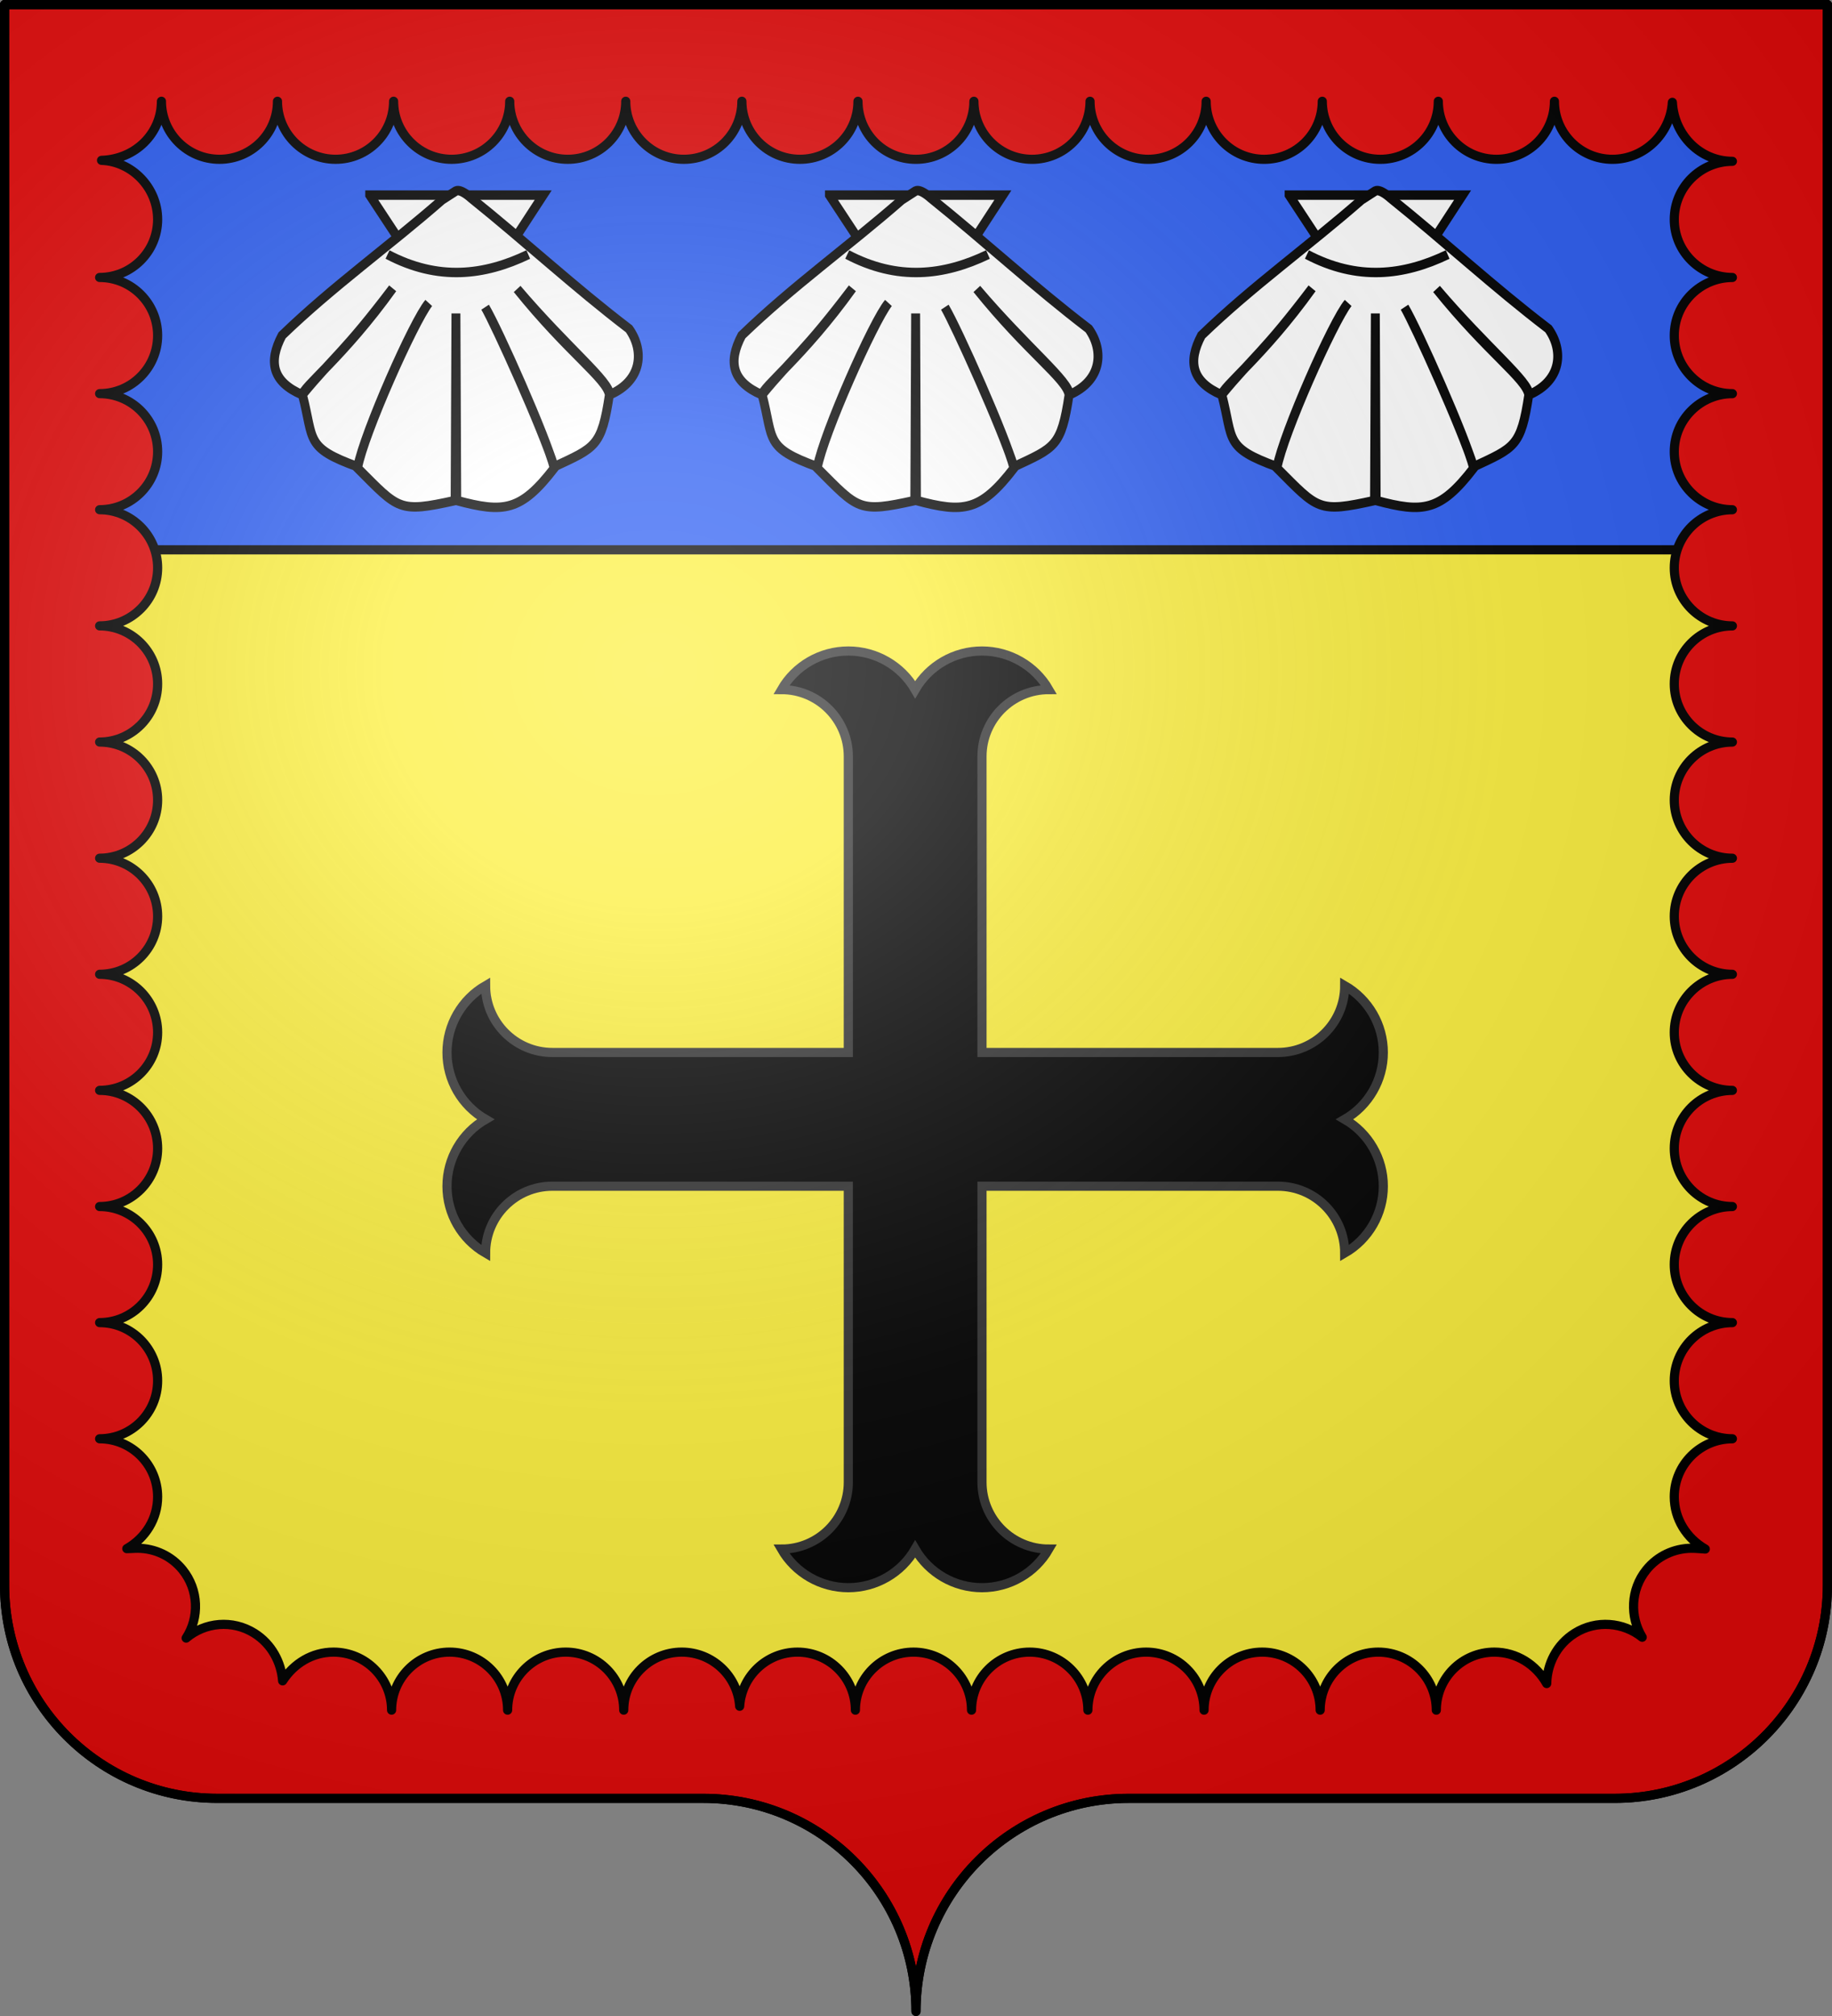
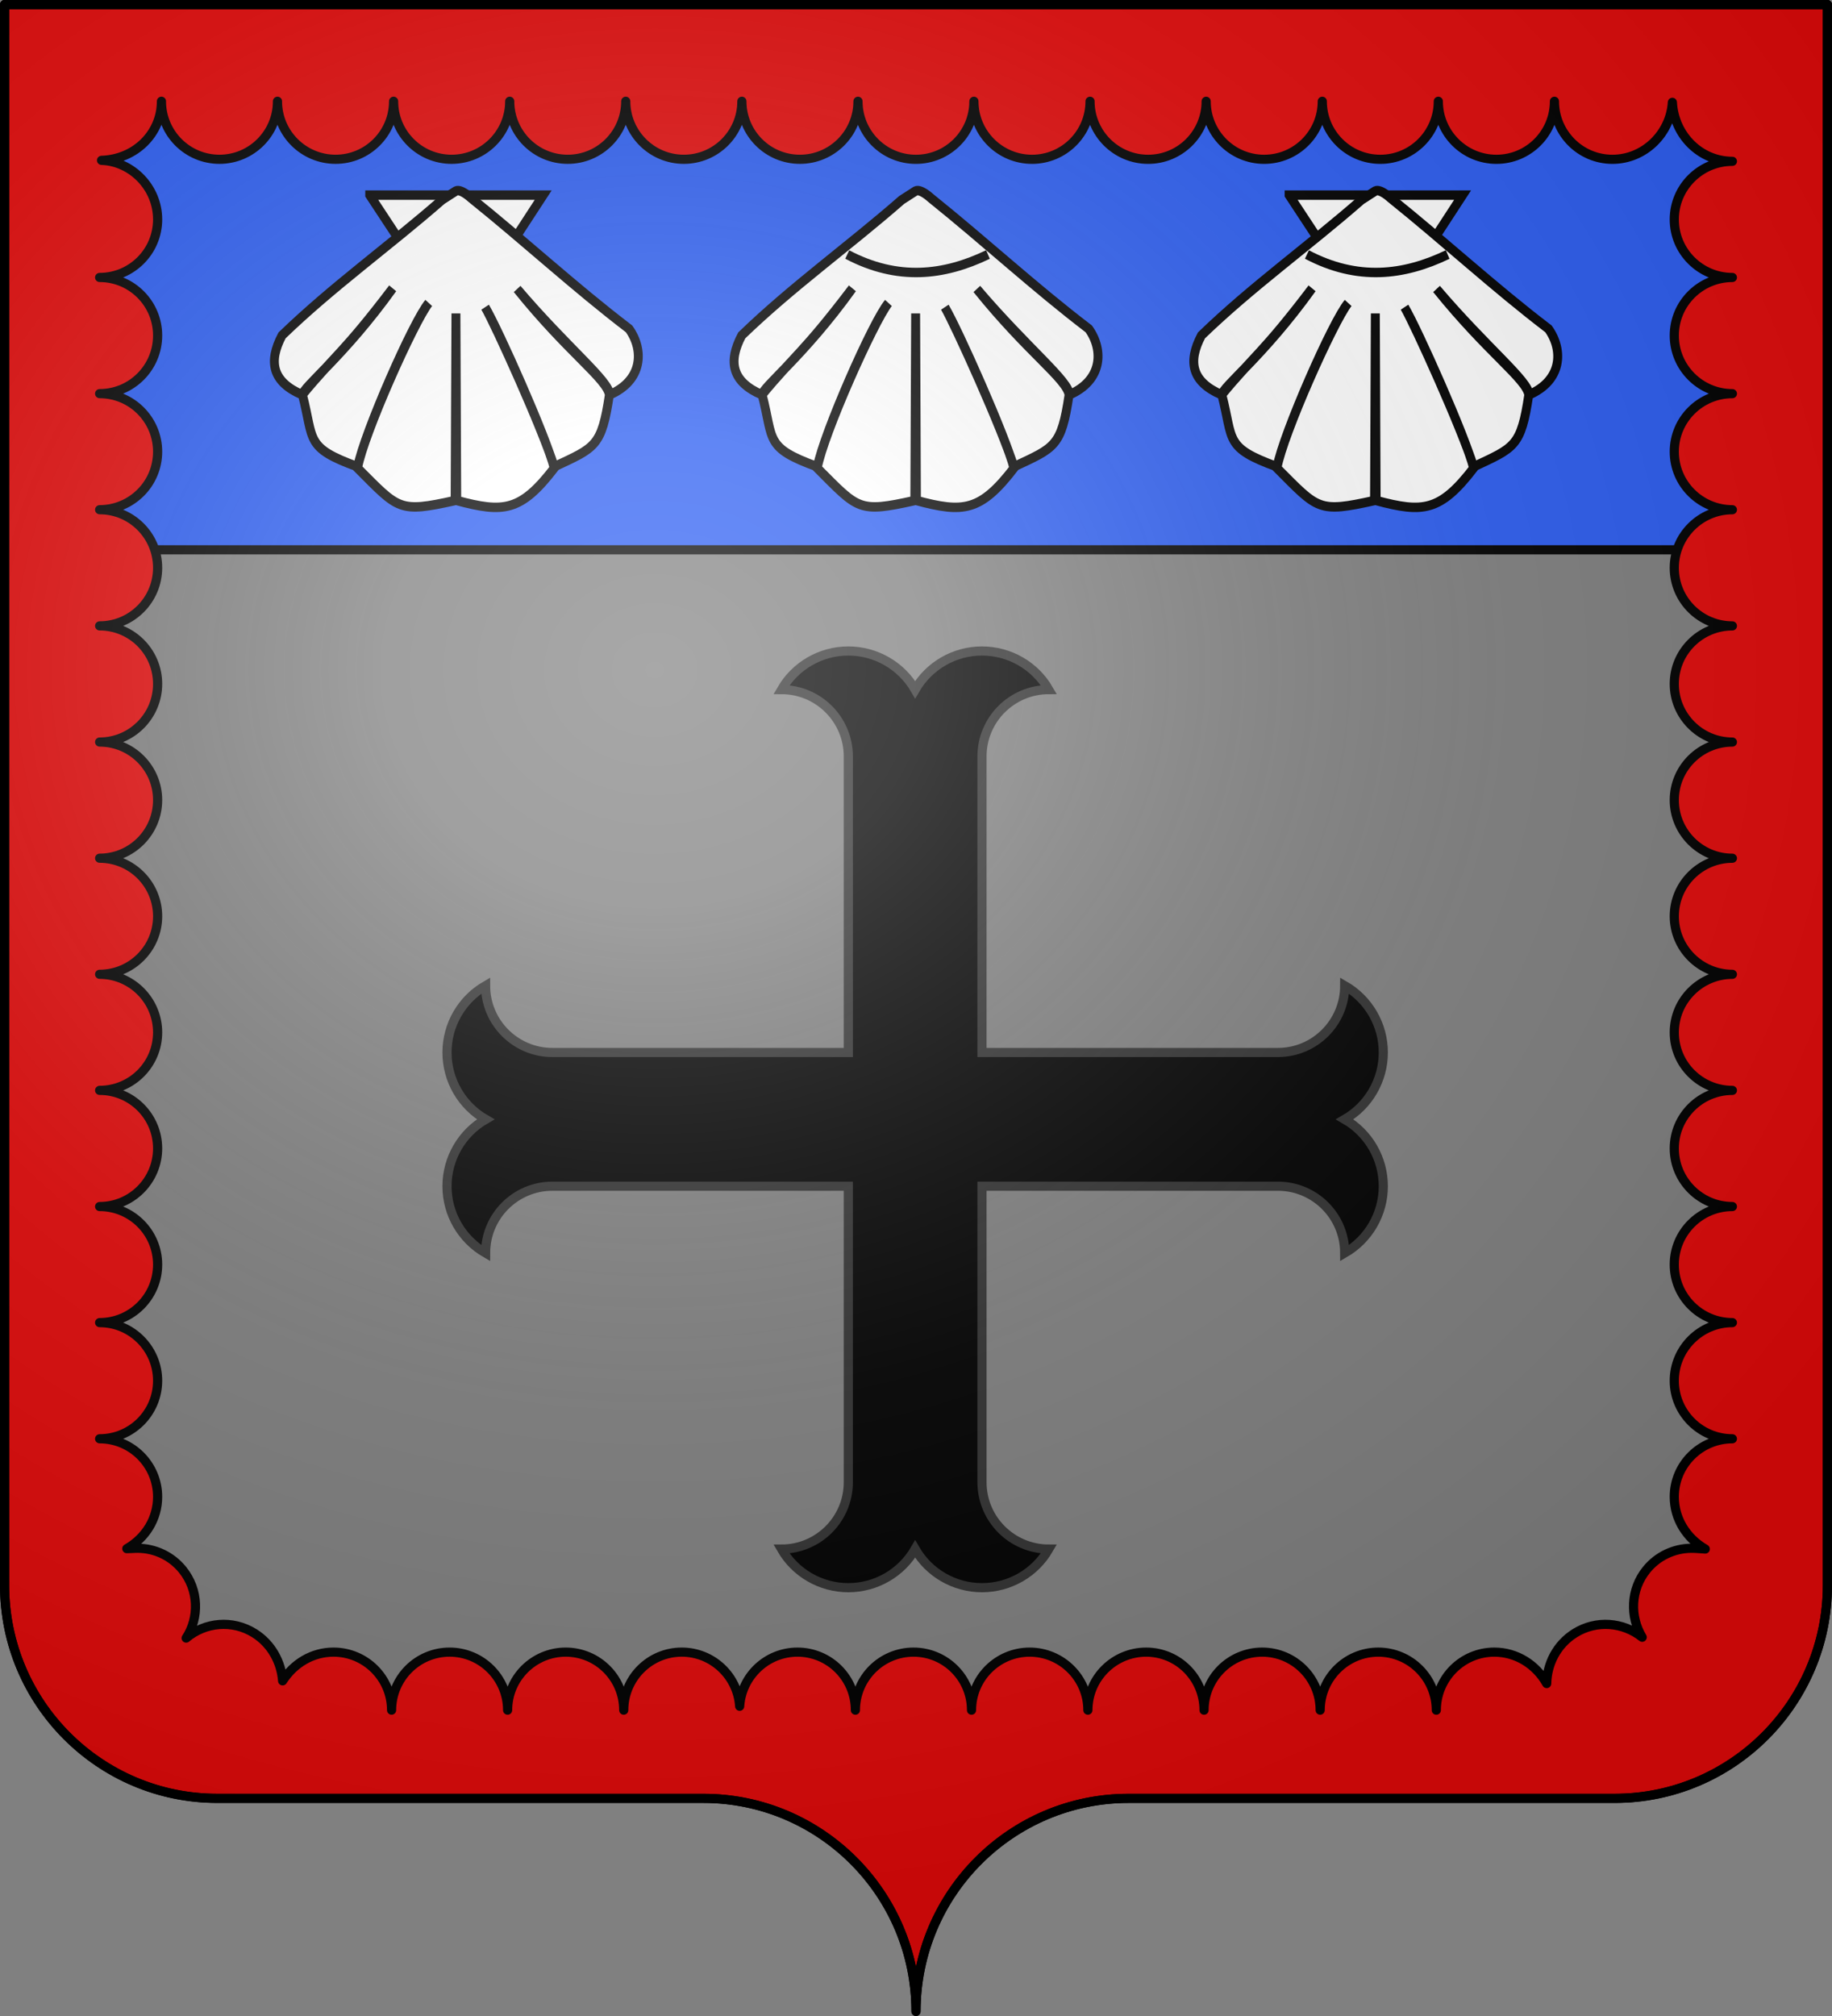
<svg xmlns="http://www.w3.org/2000/svg" xmlns:xlink="http://www.w3.org/1999/xlink" width="600.003" height="660" version="1.0">
  <rect width="100%" height="100%" fill="#808080" stroke="none" />
  <desc>Flag of Canton of Valais (Wallis)</desc>
  <defs>
    <radialGradient xlink:href="#a" id="c" cx="285.186" cy="200.448" r="300" fx="285.186" fy="200.448" gradientTransform="matrix(1.551 0 0 1.35 -152.894 151.099)" gradientUnits="userSpaceOnUse" />
    <linearGradient id="a">
      <stop offset="0" style="stop-color:white;stop-opacity:.314" />
      <stop offset=".19" style="stop-color:white;stop-opacity:.251" />
      <stop offset=".6" style="stop-color:#6b6b6b;stop-opacity:.125" />
      <stop offset="1" style="stop-color:black;stop-opacity:.125" />
    </linearGradient>
  </defs>
  <g style="display:inline">
    <g style="fill:#fcef3c">
      <g style="fill:#fcef3c;stroke:none;display:inline">
-         <path d="M375 860.862c0-38.504 31.203-69.753 69.65-69.753h159.2c38.447 0 69.65-31.25 69.65-69.754V203.862h-597v517.493c0 38.504 31.203 69.754 69.65 69.754h159.2c38.447 0 69.65 31.25 69.65 69.753" style="fill:#fcef3c;fill-opacity:1;fill-rule:nonzero;stroke:none;stroke-width:3;stroke-linecap:round;stroke-linejoin:round;stroke-miterlimit:4;stroke-dasharray:none;stroke-dashoffset:0;stroke-opacity:1;display:inline" transform="translate(-75 -202.362)" />
-       </g>
+         </g>
    </g>
  </g>
  <g style="display:inline">
    <path d="M87.929 188.826v178.5h597v-178.5z" style="fill:#2b5df2;fill-opacity:1;fill-rule:nonzero;stroke:#000;stroke-width:3;stroke-linecap:round;stroke-linejoin:round;stroke-miterlimit:4;stroke-dasharray:none;stroke-dashoffset:0;stroke-opacity:1;display:inline" transform="translate(-86.429 -187.326)" />
    <g style="fill:#000;stroke:#313131;stroke-width:5.296;stroke-miterlimit:4;stroke-dasharray:none;display:inline">
      <path d="M1778.9 3200c0 122.11-99 221.1-221.11 221.1 45.61 79 129.89 127.66 221.1 127.66 91.22 0 175.5-48.66 221.11-127.66 45.61 79 129.89 127.66 221.1 127.66 91.22 0 175.5-48.66 221.11-127.66-122.11 0-221.11-98.99-221.11-221.1v-978.9H3200c122.11 0 221.1 99 221.1 221.11 79-45.61 127.66-129.89 127.66-221.1 0-91.22-48.66-175.5-127.66-221.11 79-45.61 127.66-129.89 127.66-221.1 0-91.22-48.66-175.5-127.66-221.11 0 122.11-98.99 221.11-221.1 221.11h-978.9V800c0-122.113 99-221.105 221.11-221.105-45.61-78.993-129.89-127.655-221.11-127.655-91.21 0-175.49 48.662-221.1 127.655-45.61-78.993-129.89-127.655-221.11-127.655-91.21 0-175.49 48.662-221.1 127.655 122.11 0 221.11 98.992 221.11 221.105v978.9H800c-122.113 0-221.105-99-221.105-221.11-78.993 45.61-127.655 129.89-127.655 221.11 0 91.21 48.662 175.49 127.655 221.1-78.993 45.61-127.655 129.89-127.655 221.11 0 91.21 48.662 175.49 127.655 221.1 0-122.11 98.992-221.11 221.105-221.11h978.9z" style="fill:#000;fill-opacity:1;stroke:#313131;stroke-width:30.261;stroke-miterlimit:4;stroke-dasharray:none;stroke-opacity:1" transform="matrix(.099 0 0 .099 101.724 168.454)" />
    </g>
    <g style="stroke:#000;stroke-width:3">
      <g style="fill:#fff;stroke:#000;stroke-width:3">
        <g style="opacity:1;fill:#fff;stroke:#000;stroke-width:3">
          <g style="fill:#fff;fill-opacity:1;stroke:#000;stroke-width:4.079;stroke-miterlimit:4;stroke-dasharray:none;stroke-opacity:1;display:inline">
            <path d="m160.088 143.24 39.926 57.312 39.536-57.313h-79.462z" style="fill:#fff;fill-opacity:1;fill-rule:evenodd;stroke:#000;stroke-width:4.079;stroke-linecap:butt;stroke-linejoin:miter;stroke-miterlimit:4;stroke-dasharray:none;stroke-opacity:1" transform="matrix(.715 0 0 .757 6.625 -44.553)" />
            <path d="M193.205 145.317c-24.415 20.16-49.988 37.34-73.277 58.592-6.371 11.439-4.51 20.095 9.277 25.69 14.759-16.923 18.768-17.905 41.384-46.036-22.423 29.559-41.451 42.844-41.29 46.098 5.38 19.66.987 22.705 25.28 31.063 2.902-14.41 25.627-63.19 32.519-70.814-6.737 8.182-29.757 56.596-32.581 71.376 18.946 17.92 18.758 19.452 44.688 14.031l.375-80.91.375 80.91c21.424 5.42 29.314 4.79 44.656-14.03-3.592-13.246-25.626-59.965-31.649-69.575 4.754 7.79 26.431 52.995 31.618 69.012 18.887-8.358 21.702-8.7 25.28-31.063-1.023-6.998-18.882-18.38-42.222-45.815 23.119 25.667 42.651 40.11 42.317 45.753 15.186-6.163 15.882-19.27 8.924-28.525-25.179-18.144-47.189-37.48-72.369-56.59 0 0-4.642-4.098-6.93-3.042z" style="fill:#fff;fill-opacity:1;fill-rule:evenodd;stroke:#000;stroke-width:4.079;stroke-linecap:butt;stroke-linejoin:miter;stroke-miterlimit:4;stroke-dasharray:none;stroke-opacity:1" transform="matrix(.715 0 0 .757 6.625 -44.553)" />
-             <path d="M168.248 168.921c23.134 11.519 44.287 9.173 64.465 0" style="fill:#fff;fill-opacity:1;fill-rule:evenodd;stroke:#000;stroke-width:4.079;stroke-linecap:butt;stroke-linejoin:miter;stroke-miterlimit:4;stroke-dasharray:none;stroke-opacity:1" transform="matrix(.715 0 0 .757 6.625 -44.553)" />
          </g>
        </g>
      </g>
      <g style="fill:#fff;stroke:#000;stroke-width:3">
        <g style="opacity:1;fill:#fff;stroke:#000;stroke-width:3">
          <g style="fill:#fff;fill-opacity:1;stroke:#000;stroke-width:4.079;stroke-miterlimit:4;stroke-dasharray:none;stroke-opacity:1;display:inline">
-             <path d="m160.088 143.24 39.926 57.312 39.536-57.313h-79.462z" style="fill:#fff;fill-opacity:1;fill-rule:evenodd;stroke:#000;stroke-width:4.079;stroke-linecap:butt;stroke-linejoin:miter;stroke-miterlimit:4;stroke-dasharray:none;stroke-opacity:1" transform="matrix(.715 0 0 .757 157.182 -44.553)" />
            <path d="M193.205 145.317c-24.415 20.16-49.988 37.34-73.277 58.592-6.371 11.439-4.51 20.095 9.277 25.69 14.759-16.923 18.768-17.905 41.384-46.036-22.423 29.559-41.451 42.844-41.29 46.098 5.38 19.66.987 22.705 25.28 31.063 2.902-14.41 25.627-63.19 32.519-70.814-6.737 8.182-29.757 56.596-32.581 71.376 18.946 17.92 18.758 19.452 44.688 14.031l.375-80.91.375 80.91c21.424 5.42 29.314 4.79 44.656-14.03-3.592-13.246-25.626-59.965-31.649-69.575 4.754 7.79 26.431 52.995 31.618 69.012 18.887-8.358 21.702-8.7 25.28-31.063-1.023-6.998-18.882-18.38-42.222-45.815 23.119 25.667 42.651 40.11 42.317 45.753 15.186-6.163 15.882-19.27 8.924-28.525-25.179-18.144-47.189-37.48-72.369-56.59 0 0-4.642-4.098-6.93-3.042z" style="fill:#fff;fill-opacity:1;fill-rule:evenodd;stroke:#000;stroke-width:4.079;stroke-linecap:butt;stroke-linejoin:miter;stroke-miterlimit:4;stroke-dasharray:none;stroke-opacity:1" transform="matrix(.715 0 0 .757 157.182 -44.553)" />
            <path d="M168.248 168.921c23.134 11.519 44.287 9.173 64.465 0" style="fill:#fff;fill-opacity:1;fill-rule:evenodd;stroke:#000;stroke-width:4.079;stroke-linecap:butt;stroke-linejoin:miter;stroke-miterlimit:4;stroke-dasharray:none;stroke-opacity:1" transform="matrix(.715 0 0 .757 157.182 -44.553)" />
          </g>
        </g>
      </g>
      <g style="fill:#fff;stroke:#000;stroke-width:3">
        <g style="opacity:1;fill:#fff;stroke:#000;stroke-width:3">
          <g style="fill:#fff;fill-opacity:1;stroke:#000;stroke-width:4.079;stroke-miterlimit:4;stroke-dasharray:none;stroke-opacity:1;display:inline">
            <path d="m160.088 143.24 39.926 57.312 39.536-57.313h-79.462z" style="fill:#fff;fill-opacity:1;fill-rule:evenodd;stroke:#000;stroke-width:4.079;stroke-linecap:butt;stroke-linejoin:miter;stroke-miterlimit:4;stroke-dasharray:none;stroke-opacity:1" transform="matrix(.715 0 0 .757 307.74 -44.553)" />
            <path d="M193.205 145.317c-24.415 20.16-49.988 37.34-73.277 58.592-6.371 11.439-4.51 20.095 9.277 25.69 14.759-16.923 18.768-17.905 41.384-46.036-22.423 29.559-41.451 42.844-41.29 46.098 5.38 19.66.987 22.705 25.28 31.063 2.902-14.41 25.627-63.19 32.519-70.814-6.737 8.182-29.757 56.596-32.581 71.376 18.946 17.92 18.758 19.452 44.688 14.031l.375-80.91.375 80.91c21.424 5.42 29.314 4.79 44.656-14.03-3.592-13.246-25.626-59.965-31.649-69.575 4.754 7.79 26.431 52.995 31.618 69.012 18.887-8.358 21.702-8.7 25.28-31.063-1.023-6.998-18.882-18.38-42.222-45.815 23.119 25.667 42.651 40.11 42.317 45.753 15.186-6.163 15.882-19.27 8.924-28.525-25.179-18.144-47.189-37.48-72.369-56.59 0 0-4.642-4.098-6.93-3.042z" style="fill:#fff;fill-opacity:1;fill-rule:evenodd;stroke:#000;stroke-width:4.079;stroke-linecap:butt;stroke-linejoin:miter;stroke-miterlimit:4;stroke-dasharray:none;stroke-opacity:1" transform="matrix(.715 0 0 .757 307.74 -44.553)" />
            <path d="M168.248 168.921c23.134 11.519 44.287 9.173 64.465 0" style="fill:#fff;fill-opacity:1;fill-rule:evenodd;stroke:#000;stroke-width:4.079;stroke-linecap:butt;stroke-linejoin:miter;stroke-miterlimit:4;stroke-dasharray:none;stroke-opacity:1" transform="matrix(.715 0 0 .757 307.74 -44.553)" />
          </g>
        </g>
      </g>
    </g>
  </g>
  <path d="M242.25 558.594c-.666-9.891-8.91-17.719-18.969-17.719-10.493 0-19 8.507-19 19 0-10.493-8.507-19-19-19s-19.03 8.507-19.031 19c0-10.493-8.507-19-19-19s-19 8.507-19 19c0-10.493-8.538-19-19.031-19-6.932 0-12.99 3.705-16.656 9.406-.46-6.048-3.6-12.05-9.25-15.593-7.186-4.507-16.195-3.61-22.344 1.593 4.369-6.712 4.143-15.776-1.157-22.343-3.706-4.594-9.115-7.002-14.593-7.063-1.312-.015-2.609.131-3.688.125 6.115-3.492 10.094-9.778 10.094-16.969 0-10.493-8.507-19-19-19 10.493 0 19-8.507 19-19S43.118 433 32.625 433c10.493 0 19-8.507 19-19s-8.507-19-19-19c10.493 0 19-8.538 19-19.031s-8.507-19-19-19c10.493 0 19-8.476 19-18.969s-8.507-19.031-19-19.031c10.493 0 19-8.507 19-19s-8.507-19-19-19c10.493 0 19-8.539 19-19.031 0-10.493-8.507-19-19-19 10.493 0 19-8.539 19-19.032s-8.507-19-19-19c10.493 0 19-8.507 19-19s-8.507-19.031-19-19.031c10.493 0 19-8.507 19-19s-8.507-19-19-19c10.493 0 19-8.538 19-19.031s-8.507-19-19-19c10.493 0 19-8.507 19-19s-8.504-19-18.375-19.344c11.115-.343 19.625-8.85 19.625-19.344 0 10.493 8.507 19 19 19s19-8.507 19-19c0 10.493 8.538 19 19.031 19s19-8.507 19-19c0 10.493 8.507 19 19 19s19.031-8.507 19.031-19c0 10.493 8.507 19 19 19s19-8.507 19-19c0 10.493 8.539 19 19.032 19s19-8.507 19-19c0 10.493 8.507 19 19 19S281 43.65 281 33.156c0 10.493 8.476 19 18.969 19s19-8.507 19-19c0 10.493 8.538 19 19.031 19s19-8.507 19-19c0 10.493 8.538 19 19.031 19s19-8.507 19-19c0 10.493 8.507 19 19 19s19.031-8.507 19.031-19c0 10.493 8.508 19 19 19 10.494 0 19-8.507 19-19 0 10.493 8.539 19 19.032 19s19-8.507 19-19c0 10.493 8.507 19 19 19s19.002-8.506 19.625-18.656c.622 10.836 9.163 19.313 19.656 19.313-10.493 0-19.031 8.538-19.031 19.03 0 10.494 8.538 19 19.031 19-10.493 0-19.031 8.508-19.031 19 0 10.494 8.538 19.032 19.031 19.032-10.493 0-19.031 8.507-19.031 19s8.538 19 19.031 19c-10.493 0-19.031 8.538-19.031 19.031s8.538 19 19.031 19c-10.493 0-19.031 8.507-19.031 19s8.538 19.032 19.031 19.031c-10.493 0-19.031 8.508-19.031 19s8.538 19.032 19.031 19.032c-10.493 0-19.031 8.507-19.031 19s8.538 19 19.031 19c-10.493 0-19.031 8.538-19.031 19.031s8.538 18.969 19.031 18.969c-10.493 0-19.031 8.507-19.031 19S556.882 395 567.375 395c-10.493 0-19.031 8.507-19.031 19s8.538 19 19.031 19c-10.493 0-19.031 8.538-19.031 19.031s8.538 19 19.031 19c-10.493 0-19.031 8.507-19.031 19 0 7.276 4.087 13.598 10.156 17.094-1.502-.086-3.069-.268-4.656-.25-5.479.06-10.92 2.47-14.625 7.063-5.214 6.46-5.476 15.335-1.375 22.062-6.19-4.932-15.025-5.747-22.094-1.312-5.882 3.689-9.067 10.045-9.187 16.468-3.442-6.132-9.823-10.281-17.157-10.281-10.493 0-19 8.507-19 19 0-10.493-8.507-19-19-19s-19.031 8.507-19.031 19c0-10.493-8.507-19-19-19s-19.031 8.507-19.031 19c0-10.493-8.476-19-18.969-19s-19.078 8.507-19.078 19c0-10.493-8.585-19-19.078-19s-19.031 8.507-19.031 19c0-10.493-8.507-19-19-19s-19.032 8.507-19.032 19c0-10.493-8.476-19-18.969-19-10.059 0-18.274 7.828-18.937 17.719M1.5 1.5V519c0 38.504 31.21 69.75 69.656 69.75h159.188c38.447 0 69.656 31.246 69.656 69.75 0-38.504 31.21-69.75 69.656-69.75h159.188c38.446 0 69.656-31.246 69.656-69.75V1.5z" style="fill:#e20909;fill-opacity:1;fill-rule:nonzero;stroke:#000;stroke-width:3;stroke-linecap:round;stroke-linejoin:round;stroke-miterlimit:4;stroke-dashoffset:0;stroke-opacity:1" />
  <g style="display:inline">
    <path d="M76.5 203.862v517.491c0 38.505 31.203 69.755 69.65 69.755h159.2c38.447 0 69.65 31.25 69.65 69.754 0-38.504 31.203-69.754 69.65-69.754h159.2c38.447 0 69.65-31.25 69.65-69.755v-517.49z" style="fill:url(#c);fill-opacity:1;fill-rule:evenodd;stroke:none;stroke-width:3;stroke-linecap:butt;stroke-linejoin:miter;stroke-miterlimit:4;stroke-dasharray:none;stroke-opacity:1;display:inline" transform="translate(-75 -202.362)" />
  </g>
  <g style="display:inline">
    <path d="M302.06 658.5c0-38.504 31.203-69.753 69.65-69.753h159.2c38.446 0 69.65-31.25 69.65-69.754V1.5h-597v517.493c0 38.504 31.203 69.754 69.65 69.754h159.2c38.446 0 69.65 31.25 69.65 69.753" style="fill:none;fill-opacity:1;fill-rule:nonzero;stroke:#000;stroke-width:3;stroke-linecap:round;stroke-linejoin:round;stroke-miterlimit:4;stroke-dasharray:none;stroke-dashoffset:0;stroke-opacity:1;display:inline" transform="translate(-2.06)" />
  </g>
</svg>